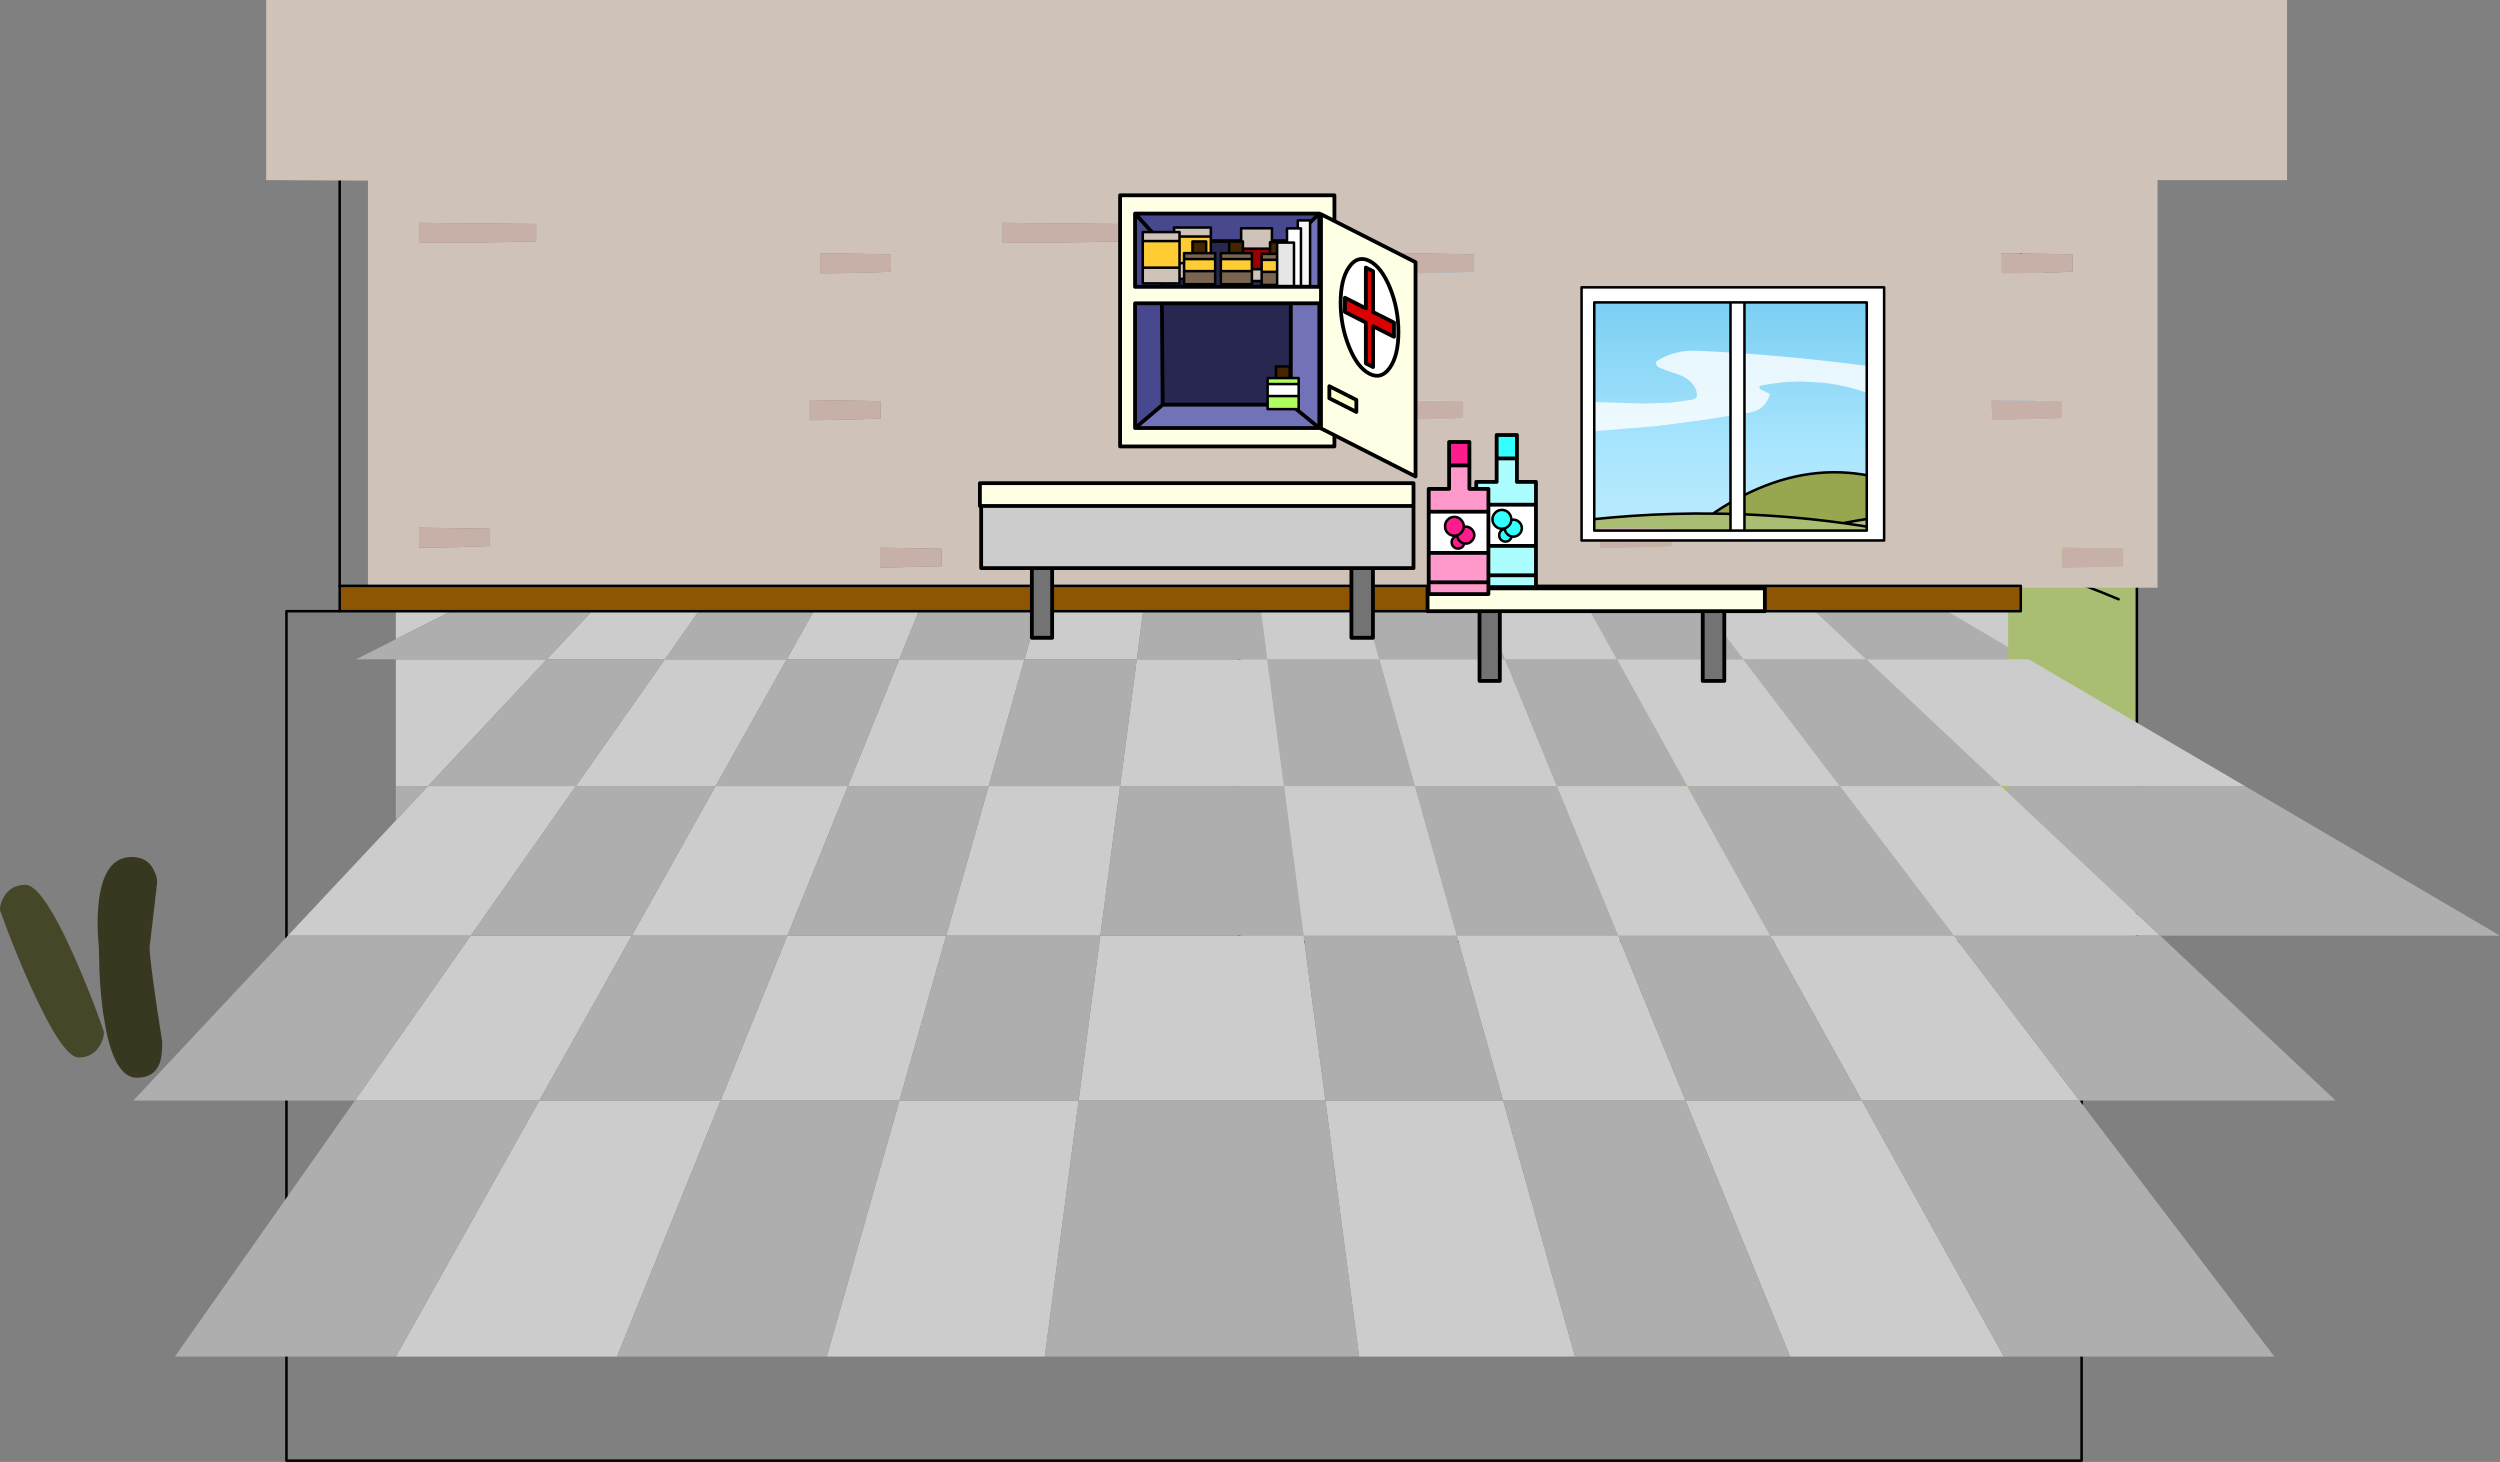
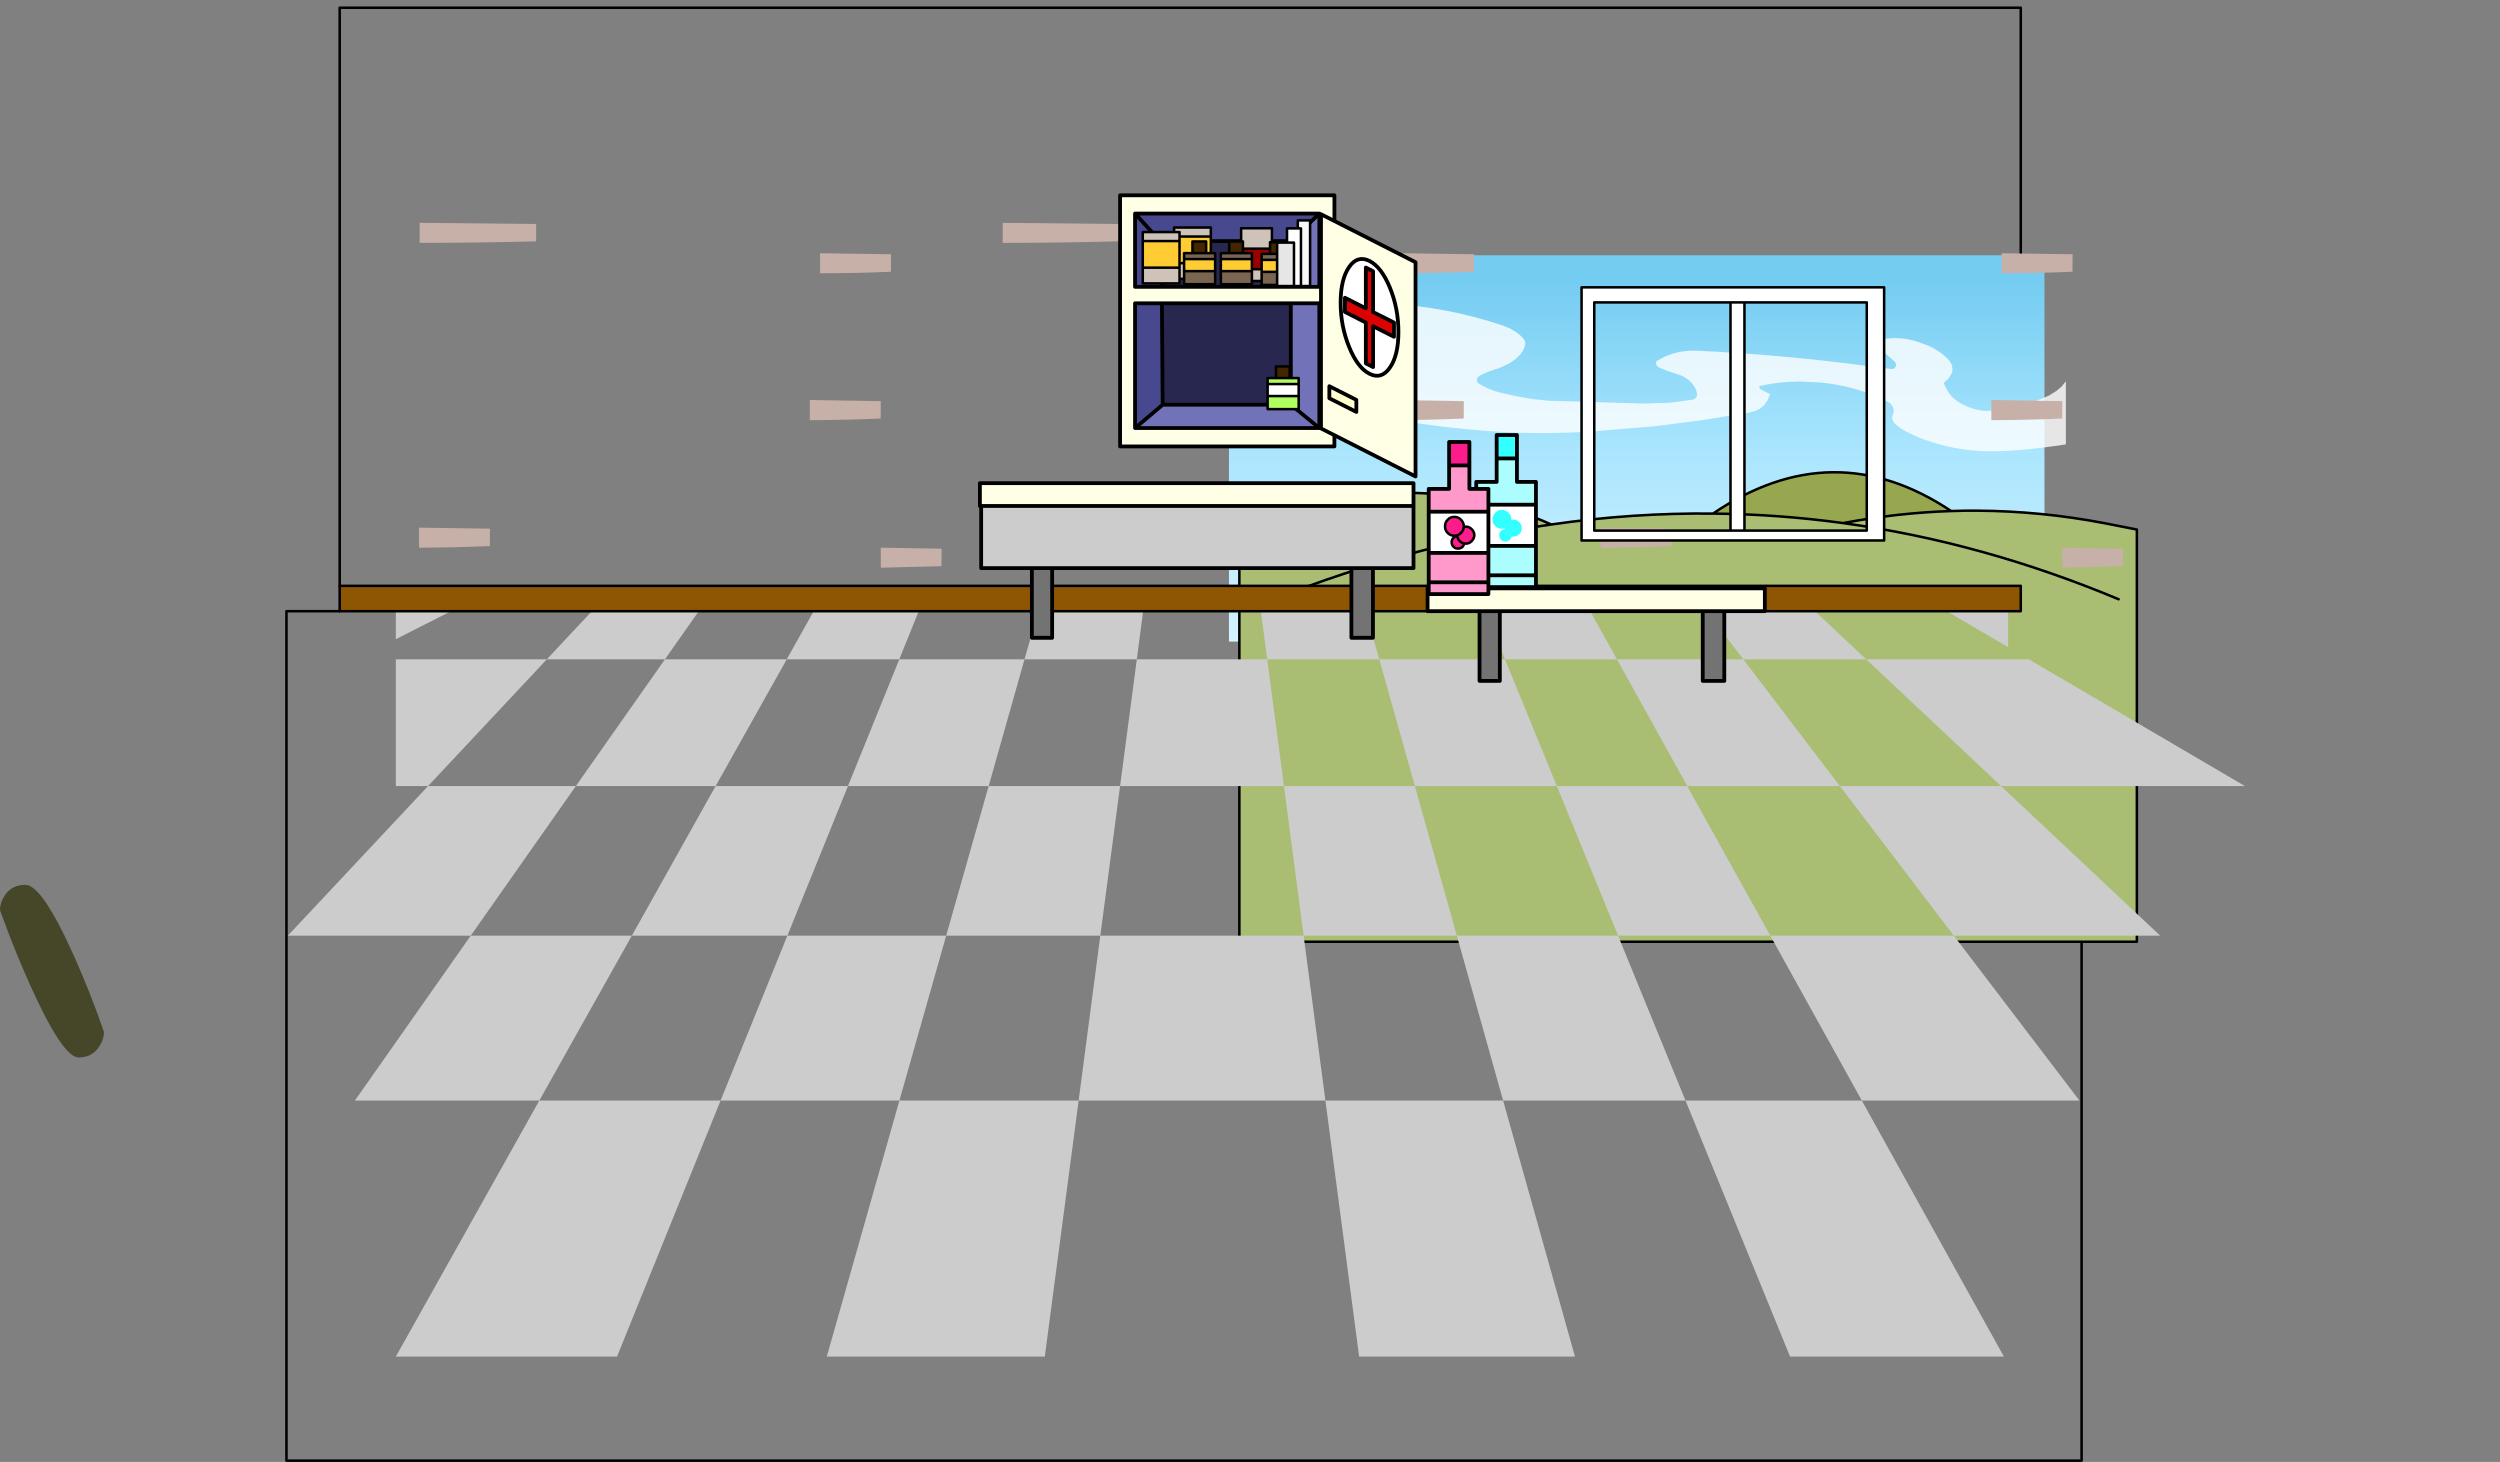
<svg xmlns="http://www.w3.org/2000/svg" height="576.7px" width="986.2px">
  <rect width="100%" height="100%" fill="#808080" stroke="none" />
  <g transform="matrix(1.0, 0.0, 0.0, 1.0, 149.0, 19.05)">
    <path d="M-15.0 212.05 L-15.0 -16.0 648.15 -16.0 648.15 212.05 M648.15 222.05 L672.15 222.05 672.15 557.15 -36.0 557.15 -36.0 222.05 -15.0 222.05" fill="none" stroke="#000000" stroke-linecap="round" stroke-linejoin="round" stroke-width="1.0" />
    <path d="M657.5 234.05 L335.8 234.05 335.8 81.65 657.5 81.65 657.5 234.05" fill="url(#gradient0)" fill-rule="evenodd" stroke="none" />
    <path d="M620.7 182.55 Q625.85 182.35 631.0 182.4 656.0 182.55 681.0 187.3 L693.95 189.85 693.95 352.45 339.9 352.45 339.9 191.5 Q344.15 189.45 348.4 187.7 407.55 163.0 462.95 187.85 495.0 183.2 526.75 183.55 552.55 183.8 578.1 187.3 599.4 183.25 620.7 182.55 M686.75 217.35 Q633.0 194.85 578.1 187.3 633.0 194.85 686.75 217.35 M353.4 217.35 Q408.7 195.6 462.95 187.85 408.7 195.6 353.4 217.35" fill="#a9bd73" fill-rule="evenodd" stroke="none" />
    <path d="M620.7 182.55 Q599.4 183.25 578.1 187.3 552.55 183.8 526.75 183.55 574.1 151.45 620.7 182.55" fill="#96a750" fill-rule="evenodd" stroke="none" />
    <path d="M462.95 187.85 Q407.55 163.0 348.4 187.7 344.15 189.45 339.9 191.5 L339.9 352.45 693.95 352.45 693.95 189.85 681.0 187.3 Q656.0 182.55 631.0 182.4 625.85 182.35 620.7 182.55 599.4 183.25 578.1 187.3 633.0 194.85 686.75 217.35 M578.1 187.3 Q552.55 183.8 526.75 183.55 495.0 183.2 462.95 187.85 408.7 195.6 353.4 217.35 M620.7 182.55 Q574.1 151.45 526.75 183.55 M339.9 191.5 L335.45 193.7" fill="none" stroke="#000000" stroke-linecap="round" stroke-linejoin="round" stroke-width="1.0" />
    <path d="M384.45 100.25 L371.0 100.25 357.6 100.85 353.3 101.3 Q347.15 102.2 341.55 104.5 335.9 106.8 331.4 110.3 L334.6 131.6 338.55 131.05 341.95 130.6 348.55 129.8 361.4 128.45 372.9 127.35 377.1 127.0 379.25 126.8 400.6 125.6 406.55 126.3 Q408.6 126.8 407.95 128.35 L406.95 129.65 Q404.95 131.2 402.55 132.3 L396.05 135.9 Q393.5 137.65 392.65 140.2 392.2 141.65 393.05 142.85 393.6 143.65 394.6 144.05 400.0 146.3 406.15 147.3 427.65 150.7 449.7 151.65 463.4 152.05 477.05 151.3 L503.8 149.1 521.75 146.8 540.7 143.8 543.2 143.15 Q544.35 142.75 545.3 142.15 L546.95 140.75 548.2 139.0 549.0 137.1 549.2 136.4 545.25 134.4 545.0 133.25 Q550.75 131.95 556.75 131.6 L561.15 131.45 569.25 131.85 Q575.75 132.45 581.9 134.15 588.05 135.8 593.6 138.45 L596.2 139.75 596.5 139.95 Q598.75 141.9 597.65 144.5 L597.4 145.7 Q597.5 147.1 598.6 148.2 600.3 149.8 602.65 151.0 606.05 152.85 609.8 154.25 621.75 158.7 634.95 158.95 647.15 159.15 665.95 156.25 L665.95 131.35 664.3 133.4 662.3 135.1 659.35 136.95 Q653.75 139.55 647.45 141.15 641.35 142.65 634.9 143.05 L633.0 142.95 632.05 142.8 Q626.65 141.8 622.65 138.85 620.25 137.0 618.95 134.6 L617.7 132.05 619.7 130.2 620.85 128.35 Q621.35 127.2 621.15 125.95 620.9 124.0 619.25 122.4 616.05 119.25 611.65 117.3 L608.55 116.15 606.9 115.6 Q600.6 113.65 594.2 114.7 L593.3 115.1 Q592.1 116.0 592.65 117.3 593.5 119.45 595.5 121.0 L598.35 123.55 Q599.6 124.95 598.4 126.1 597.95 126.55 597.3 126.55 L588.15 125.4 Q554.55 120.9 520.5 119.3 511.65 118.95 504.85 123.2 504.2 123.6 504.25 124.2 504.3 125.4 505.65 126.0 508.85 127.4 512.2 128.4 516.75 129.7 519.1 133.0 520.3 134.65 520.45 136.6 520.55 137.6 519.6 138.2 L518.8 138.6 510.0 139.8 498.85 140.15 475.55 139.4 461.95 139.05 455.45 138.35 449.15 137.25 443.05 135.9 Q438.15 134.65 434.15 132.15 L433.75 131.65 Q433.15 129.95 435.15 128.95 437.4 127.7 439.95 126.95 442.3 126.25 444.55 125.2 447.9 123.7 450.2 121.35 452.05 119.45 452.6 117.15 453.0 115.65 451.8 114.35 448.8 111.05 443.85 109.4 421.85 101.9 397.85 100.7 L384.45 100.25" fill="#ffffff" fill-opacity="0.8" fill-rule="evenodd" stroke="none" />
    <path d="M-147.0 334.0 Q-144.25 330.0 -139.0 330.0 -133.4 330.0 -123.55 350.05 L-119.5 358.75 Q-113.1 373.2 -108.0 388.0 -108.0 391.05 -110.0 394.0 -112.8 398.1 -118.0 398.1 -124.3 398.1 -137.25 369.25 -141.25 360.35 -145.25 350.05 L-145.55 349.3 -149.0 340.0 Q-149.0 336.9 -147.0 334.0" fill="#464628" fill-rule="evenodd" stroke="none" />
-     <path d="M-88.55 323.75 Q-87.0 326.5 -87.0 329.0 L-89.45 350.05 -90.0 354.5 Q-90.0 360.25 -85.0 392.0 -85.0 397.7 -86.0 400.35 -88.2 406.1 -95.0 406.1 -103.2 406.1 -107.05 387.85 L-108.25 381.0 Q-109.4 373.0 -109.8 363.4 L-110.0 354.75 -110.35 350.05 Q-110.8 342.55 -109.95 336.0 -107.8 319.0 -97.0 319.0 -91.15 319.0 -88.55 323.75" fill="#383820" fill-rule="evenodd" stroke="none" />
    <path d="M473.15 212.8 L488.85 241.05 444.7 241.05 433.15 212.8 473.15 212.8 M387.15 212.8 L395.1 241.05 444.7 241.05 465.15 291.05 516.6 291.05 488.85 241.05 538.7 241.05 517.15 212.8 557.15 212.8 587.2 241.05 538.7 241.05 576.8 291.05 517.15 291.05 516.6 291.05 517.15 292.1 549.35 350.05 489.3 350.05 515.9 415.1 443.95 415.1 425.7 350.05 365.25 350.05 357.5 291.05 292.85 291.05 299.45 241.05 350.9 241.05 347.15 212.8 387.15 212.8 M409.15 291.05 L425.7 350.05 489.3 350.05 465.15 291.05 409.15 291.05 395.1 241.05 350.9 241.05 357.5 291.05 409.15 291.05 M303.15 212.8 L299.45 241.05 255.15 241.05 241.0 291.05 292.85 291.05 285.05 350.05 365.25 350.05 373.85 415.1 443.95 415.1 472.3 516.1 387.15 516.1 373.85 415.1 276.5 415.1 285.05 350.05 224.25 350.05 241.0 291.05 185.5 291.05 161.6 350.05 100.25 350.05 63.75 415.1 -9.0 415.1 36.7 350.05 -35.45 350.05 7.15 304.6 19.85 291.05 7.15 291.05 7.15 241.05 66.7 241.05 19.85 291.05 78.15 291.05 113.3 241.05 66.7 241.05 93.15 212.8 133.15 212.8 113.3 241.05 161.35 241.05 177.15 212.8 217.15 212.8 205.75 241.05 255.15 241.05 263.15 212.8 303.15 212.8 M557.15 516.1 L515.9 415.1 585.45 415.1 549.35 350.05 621.75 350.05 576.8 291.05 640.4 291.05 587.2 241.05 643.15 241.05 651.35 241.05 736.6 291.05 643.15 291.05 640.4 291.05 643.15 293.65 703.15 350.05 621.75 350.05 671.3 415.1 585.45 415.1 641.5 516.1 557.15 516.1 M643.15 236.25 L603.15 212.8 643.15 212.8 643.15 236.25 M133.15 291.3 L133.3 291.05 133.15 291.05 78.15 291.05 36.7 350.05 100.25 350.05 133.15 291.3 M133.3 291.05 L185.5 291.05 205.75 241.05 161.35 241.05 133.3 291.05 M7.15 233.1 L7.15 212.8 47.15 212.8 7.15 233.1 M161.6 350.05 L224.25 350.05 205.8 415.1 276.5 415.1 263.15 516.1 177.15 516.1 205.8 415.1 135.25 415.1 161.6 350.05 M7.15 516.1 L63.75 415.1 135.25 415.1 94.4 516.1 7.15 516.1" fill="#cccccc" fill-rule="evenodd" stroke="none" />
-     <path d="M433.15 212.8 L444.7 241.05 488.85 241.05 473.15 212.8 517.15 212.8 538.7 241.05 488.85 241.05 516.6 291.05 465.15 291.05 444.7 241.05 395.1 241.05 387.15 212.8 433.15 212.8 M409.15 291.05 L357.5 291.05 350.9 241.05 395.1 241.05 409.15 291.05 465.15 291.05 489.3 350.05 425.7 350.05 409.15 291.05 M347.15 212.8 L350.9 241.05 299.45 241.05 292.85 291.05 357.5 291.05 365.25 350.05 425.7 350.05 443.95 415.1 515.9 415.1 489.3 350.05 549.35 350.05 517.15 292.1 517.15 291.05 576.8 291.05 538.7 241.05 587.2 241.05 557.15 212.8 603.15 212.8 643.15 236.25 643.15 241.05 587.2 241.05 640.4 291.05 576.8 291.05 621.75 350.05 549.35 350.05 585.45 415.1 515.9 415.1 557.15 516.1 472.3 516.1 443.95 415.1 373.85 415.1 365.25 350.05 285.05 350.05 292.85 291.05 241.0 291.05 255.15 241.05 299.45 241.05 303.15 212.8 347.15 212.8 M643.15 293.65 L643.15 291.05 736.6 291.05 837.2 350.05 703.15 350.05 772.35 415.1 671.3 415.1 748.2 516.1 641.5 516.1 585.45 415.1 671.3 415.1 621.75 350.05 703.15 350.05 643.15 293.65 M133.15 291.05 L133.15 291.3 100.25 350.05 36.7 350.05 78.15 291.05 133.15 291.05 M93.15 212.8 L66.7 241.05 113.3 241.05 133.15 212.8 177.15 212.8 161.35 241.05 113.3 241.05 78.15 291.05 19.85 291.05 66.7 241.05 7.15 241.05 -8.55 241.05 7.15 233.1 47.15 212.8 93.15 212.8 M217.15 212.8 L263.15 212.8 255.15 241.05 205.75 241.05 217.15 212.8 M133.3 291.05 L161.35 241.05 205.75 241.05 185.5 291.05 133.3 291.05 M7.15 291.05 L19.85 291.05 7.15 304.6 7.15 291.05 M-35.45 350.05 L36.7 350.05 -9.0 415.1 63.75 415.1 100.25 350.05 161.6 350.05 185.5 291.05 241.0 291.05 224.25 350.05 285.05 350.05 276.5 415.1 373.85 415.1 387.15 516.1 263.15 516.1 276.5 415.1 205.8 415.1 224.25 350.05 161.6 350.05 135.25 415.1 205.8 415.1 177.15 516.1 94.4 516.1 135.25 415.1 63.75 415.1 7.15 516.1 -80.0 516.1 -9.0 415.1 -96.4 415.1 -35.45 350.05" fill="#aeaeae" fill-rule="evenodd" stroke="none" />
-     <path d="M640.6 80.85 L640.6 88.75 Q654.6 88.75 668.55 88.15 L668.6 81.25 640.6 80.85 M482.4 194.15 L482.4 197.0 Q496.4 196.95 510.35 196.35 L510.4 194.15 594.25 194.15 594.25 94.3 474.9 94.3 474.9 194.15 482.4 194.15 M452.45 197.4 L428.45 197.0 428.45 204.9 452.4 204.3 452.45 197.4 M334.6 197.0 L347.15 196.95 380.55 196.4 380.55 189.55 334.6 189.1 334.6 197.0 M391.35 146.05 L391.4 139.2 363.4 138.75 363.4 146.7 Q377.4 146.65 391.35 146.05 M380.55 119.85 L380.55 127.75 Q394.55 127.75 408.5 127.15 L408.55 120.25 380.55 119.85 M400.45 138.75 L400.45 146.7 Q414.45 146.65 428.4 146.05 L428.45 139.2 400.45 138.75 M432.45 88.15 L432.5 81.25 404.5 80.85 404.5 88.75 Q418.5 88.75 432.45 88.15 M636.55 138.75 L636.55 146.7 Q650.55 146.65 664.5 146.05 L664.55 139.2 636.55 138.75 M473.15 212.8 L433.15 212.8 387.15 212.8 347.15 212.8 303.15 212.8 263.15 212.8 217.15 212.8 177.15 212.8 133.15 212.8 93.15 212.8 47.15 212.8 7.15 212.8 -3.85 212.8 -3.85 52.2 -44.0 52.0 -44.0 -19.05 753.2 -19.05 753.2 52.0 702.1 52.0 702.1 212.8 643.15 212.8 603.15 212.8 557.15 212.8 517.15 212.8 473.15 212.8 M16.3 189.1 L16.3 197.0 Q30.3 196.95 44.25 196.35 L44.3 189.5 16.3 189.1 M16.55 68.85 L16.55 76.75 Q39.5 76.75 62.5 76.15 L62.5 69.3 16.55 68.85 M246.3 197.0 L263.15 196.75 274.25 196.35 274.3 189.5 246.3 189.1 246.3 197.0 M222.45 197.4 L198.45 197.0 198.45 204.9 222.4 204.3 222.45 197.4 M198.4 146.05 L198.45 139.2 170.45 138.75 170.45 146.7 Q184.45 146.65 198.4 146.05 M174.5 88.75 Q188.5 88.75 202.45 88.15 L202.5 81.25 174.5 80.85 174.5 88.75 M246.55 68.85 L246.55 76.75 Q269.5 76.75 292.5 76.15 L292.5 69.3 246.55 68.85 M688.55 197.4 L664.55 197.0 664.55 204.9 688.5 204.3 688.55 197.4" fill="#cfc2b8" fill-rule="evenodd" stroke="none" />
    <path d="M640.6 80.85 L668.6 81.25 668.55 88.15 Q654.6 88.75 640.6 88.75 L640.6 80.85 M510.4 190.25 L482.4 190.25 482.4 189.1 510.4 189.5 510.4 190.25 M510.4 194.15 L510.35 196.35 Q496.4 196.95 482.4 197.0 L482.4 194.15 510.4 194.15 M636.55 138.75 L664.55 139.2 664.5 146.05 Q650.55 146.65 636.55 146.7 L636.55 138.75 M432.45 88.15 Q418.5 88.75 404.5 88.75 L404.5 80.85 432.5 81.25 432.45 88.15 M400.45 138.75 L428.45 139.2 428.4 146.05 Q414.45 146.65 400.45 146.7 L400.45 138.75 M380.55 119.85 L408.55 120.25 408.5 127.15 Q394.55 127.75 380.55 127.75 L380.55 119.85 M391.35 146.05 Q377.4 146.65 363.4 146.7 L363.4 138.75 391.4 139.2 391.35 146.05 M334.6 197.0 L334.6 189.1 380.55 189.55 380.55 196.4 347.15 196.95 334.6 197.0 M452.45 197.4 L452.4 204.3 428.45 204.9 428.45 197.0 452.45 197.4 M246.55 68.85 L292.5 69.3 292.5 76.15 Q269.5 76.75 246.55 76.75 L246.55 68.85 M174.5 88.75 L174.5 80.85 202.5 81.25 202.45 88.15 Q188.5 88.75 174.5 88.75 M198.4 146.05 Q184.45 146.65 170.45 146.7 L170.45 138.75 198.45 139.2 198.4 146.05 M222.45 197.4 L222.4 204.3 198.45 204.9 198.45 197.0 222.45 197.4 M246.3 197.0 L246.3 189.1 274.3 189.5 274.25 196.35 263.15 196.75 246.3 197.0 M16.55 68.85 L62.5 69.3 62.5 76.15 Q39.5 76.75 16.55 76.75 L16.55 68.85 M16.3 189.1 L44.3 189.5 44.25 196.35 Q30.3 196.95 16.3 197.0 L16.3 189.1 M688.55 197.4 L688.5 204.3 664.55 204.9 664.55 197.0 688.55 197.4" fill="#c6b0a8" fill-rule="evenodd" stroke="none" />
    <path d="M539.15 100.25 L533.65 100.25 539.15 100.25 539.15 190.25 587.4 190.25 587.4 100.25 539.15 100.25 M533.65 190.25 L539.15 190.25 533.65 190.25 533.65 100.25 479.9 100.25 479.9 190.25 482.4 190.25 510.4 190.25 533.65 190.25 M482.4 194.15 L474.9 194.15 474.9 94.3 594.25 94.3 594.25 194.15 510.4 194.15 482.4 194.15" fill="#ffffff" fill-rule="evenodd" stroke="none" />
    <path d="M533.65 100.25 L539.15 100.25 587.4 100.25 587.4 190.25 539.15 190.25 533.65 190.25 510.4 190.25 482.4 190.25 479.9 190.25 479.9 100.25 533.65 100.25 533.65 190.25 M482.4 194.15 L474.9 194.15 474.9 94.3 594.25 94.3 594.25 194.15 510.4 194.15 482.4 194.15 M539.15 100.25 L539.15 190.25" fill="none" stroke="#000000" stroke-linecap="round" stroke-linejoin="round" stroke-width="1.0" />
    <path d="M648.15 222.05 L-15.0 222.05 -15.0 212.05 648.15 212.05 648.15 222.05" fill="#8e5602" fill-rule="evenodd" stroke="none" />
    <path d="M648.15 222.05 L-15.0 222.05 -15.0 212.05 648.15 212.05 648.15 222.05 Z" fill="none" stroke="#000000" stroke-linecap="round" stroke-linejoin="round" stroke-width="1.0" />
    <path d="M238.05 180.55 L237.55 180.55 237.55 171.55 408.6 171.55 408.6 180.55 238.05 180.55" fill="#ffffe6" fill-rule="evenodd" stroke="none" />
    <path d="M408.6 180.55 L408.6 205.05 392.6 205.05 384.1 205.05 266.05 205.05 258.05 205.05 238.05 205.05 238.05 180.55 408.6 180.55" fill="#cccccc" fill-rule="evenodd" stroke="none" />
    <path d="M392.6 205.05 L392.6 232.55 384.1 232.55 384.1 205.05 392.6 205.05 M266.05 205.05 L266.05 232.55 258.05 232.55 258.05 205.05 266.05 205.05" fill="#737373" fill-rule="evenodd" stroke="none" />
    <path d="M238.05 180.55 L237.55 180.55 237.55 171.55 408.6 171.55 408.6 180.55 408.6 205.05 392.6 205.05 392.6 232.55 384.1 232.55 384.1 205.05 266.05 205.05 266.05 232.55 258.05 232.55 258.05 205.05 238.05 205.05 238.05 180.55 408.6 180.55 M392.6 205.05 L384.1 205.05 M266.05 205.05 L258.05 205.05" fill="none" stroke="#000000" stroke-linecap="round" stroke-linejoin="round" stroke-width="1.5" />
    <path d="M360.2 94.1 L371.45 94.1 371.45 65.2 298.75 65.2 298.75 94.1 309.3 94.1 360.2 94.1 M371.45 149.8 L371.45 100.6 360.2 100.6 309.35 100.6 298.75 100.6 298.75 149.8 298.8 149.8 371.45 149.8 M377.4 157.05 L292.85 157.05 292.85 58.0 377.4 58.0 377.4 157.05" fill="#ffffe6" fill-rule="evenodd" stroke="none" />
    <path d="M360.2 94.1 L360.2 76.05 371.45 65.2 371.45 94.1 360.2 94.1 M360.2 140.6 L360.2 100.6 371.45 100.6 371.45 149.8 360.2 140.6 371.45 149.8 298.8 149.8 309.65 140.6 360.2 140.6" fill="#7272b8" fill-rule="evenodd" stroke="none" />
    <path d="M371.45 65.2 L360.2 76.05 308.65 76.05 308.75 87.5 309.25 87.5 309.3 94.1 298.75 94.1 298.75 65.2 308.65 76.05 298.75 65.2 371.45 65.2 M309.35 100.6 L309.65 140.6 298.8 149.8 298.75 149.8 298.75 100.6 309.35 100.6" fill="#47488d" fill-rule="evenodd" stroke="none" />
    <path d="M360.2 76.05 L360.2 94.1 309.3 94.1 309.25 87.5 308.75 87.5 308.65 76.05 360.2 76.05 M360.2 100.6 L360.2 140.6 309.65 140.6 309.35 100.6 360.2 100.6" fill="#272750" fill-rule="evenodd" stroke="none" />
    <path d="M360.2 76.05 L360.2 94.1 371.45 94.1 371.45 65.2 360.2 76.05 308.65 76.05 308.75 87.5 309.25 87.5 309.3 94.1 360.2 94.1 M360.2 100.6 L360.2 140.6 371.45 149.8 371.45 100.6 360.2 100.6 309.35 100.6 309.65 140.6 360.2 140.6 M377.4 157.05 L292.85 157.05 292.85 58.0 377.4 58.0 377.4 157.05 M298.75 65.2 L298.75 94.1 309.3 94.1 M308.65 76.05 L298.75 65.2 371.45 65.2 M309.35 100.6 L298.75 100.6 298.75 149.8 298.8 149.8 309.65 140.6 M371.45 149.8 L298.8 149.8" fill="none" stroke="#000000" stroke-linecap="round" stroke-linejoin="round" stroke-width="1.5" />
    <path d="M409.4 168.9 L372.1 149.95 372.1 65.45 409.4 84.4 409.4 168.9" fill="#ffffe6" fill-rule="evenodd" stroke="none" />
    <path d="M409.4 168.9 L372.1 149.95 372.1 65.45 409.4 84.4 409.4 168.9 Z" fill="none" stroke="#000000" stroke-linecap="round" stroke-linejoin="round" stroke-width="1.5" />
    <path d="M386.05 138.7 L386.05 143.45 375.4 138.05 375.4 133.3 386.05 138.7" fill="#ffffcc" fill-rule="evenodd" stroke="none" />
    <path d="M386.05 138.7 L386.05 143.45 375.4 138.05 375.4 133.3 386.05 138.7 Z" fill="none" stroke="#000000" stroke-linecap="round" stroke-linejoin="round" stroke-width="1.5" />
    <path d="M402.65 111.9 Q402.65 121.15 399.3 125.95 395.95 130.8 391.25 128.4 386.5 126.0 383.2 117.8 379.85 109.6 379.85 100.35 379.85 91.1 383.2 86.3 386.5 81.5 391.25 83.9 395.95 86.3 399.3 94.45 402.65 102.65 402.65 111.9" fill="#ffffff" fill-rule="evenodd" stroke="none" />
    <path d="M402.65 111.9 Q402.65 121.15 399.3 125.95 395.95 130.8 391.25 128.4 386.5 126.0 383.2 117.8 379.85 109.6 379.85 100.35 379.85 91.1 383.2 86.3 386.5 81.5 391.25 83.9 395.95 86.3 399.3 94.45 402.65 102.65 402.65 111.9 Z" fill="none" stroke="#000000" stroke-linecap="round" stroke-linejoin="round" stroke-width="1.5" />
    <path d="M400.9 113.8 L392.65 109.65 392.65 125.75 389.8 124.3 389.8 108.2 381.55 104.0 381.55 98.4 389.8 102.6 389.8 86.5 392.65 87.95 392.65 104.05 400.9 108.2 400.9 113.8" fill="#db0202" fill-rule="evenodd" stroke="none" />
    <path d="M400.9 113.8 L392.65 109.65 392.65 125.75 389.8 124.3 389.8 108.2 381.55 104.0 381.55 98.4 389.8 102.6 389.8 86.5 392.65 87.95 392.65 104.05 400.9 108.2 400.9 113.8 Z" fill="none" stroke="#000000" stroke-linecap="round" stroke-linejoin="round" stroke-width="1.5" />
    <path d="M354.35 130.1 L354.35 125.5 359.75 125.5 359.75 130.1 354.35 130.1" fill="#442500" fill-rule="evenodd" stroke="none" />
    <path d="M363.3 137.2 L363.3 142.35 351.05 142.35 351.05 137.2 363.3 137.2 M351.05 132.45 L351.05 130.1 354.35 130.1 359.75 130.1 363.3 130.1 363.3 132.45 351.05 132.45" fill="#aefe5f" fill-rule="evenodd" stroke="none" />
    <path d="M351.05 137.2 L351.05 132.45 363.3 132.45 363.3 137.2 351.05 137.2" fill="#ffffff" fill-rule="evenodd" stroke="none" />
    <path d="M363.3 137.2 L363.3 142.35 351.05 142.35 351.05 137.2 351.05 132.45 351.05 130.1 354.35 130.1 354.35 125.5 359.75 125.5 359.75 130.1 363.3 130.1 363.3 132.45 363.3 137.2 351.05 137.2 M359.75 130.1 L354.35 130.1 M351.05 132.45 L363.3 132.45" fill="none" stroke="#000000" stroke-linecap="round" stroke-linejoin="round" stroke-width="1.0" />
    <path d="M314.15 84.75 L314.15 74.25 328.65 74.25 328.65 84.75 314.15 84.75" fill="#ffcc33" fill-rule="evenodd" stroke="none" />
    <path d="M314.15 74.25 L314.15 70.7 328.65 70.7 328.65 74.25 314.15 74.25 M328.65 84.75 L328.65 90.95 314.15 90.95 314.15 84.75 328.65 84.75" fill="#cfc2b8" fill-rule="evenodd" stroke="none" />
    <path d="M314.15 84.75 L314.15 74.25 314.15 70.7 328.65 70.7 328.65 74.25 328.65 84.75 328.65 90.95 314.15 90.95 314.15 84.75 328.65 84.75 M314.15 74.25 L328.65 74.25" fill="none" stroke="#000000" stroke-linecap="round" stroke-linejoin="round" stroke-width="1.0" />
    <path d="M352.75 79.05 L340.6 79.05 340.6 71.0 352.75 71.0 352.75 79.05 M340.6 87.15 L352.75 87.15 352.75 91.8 340.6 91.8 340.6 87.15" fill="#cfc2b8" fill-rule="evenodd" stroke="none" />
    <path d="M340.6 79.05 L352.75 79.05 352.75 87.15 340.6 87.15 340.6 79.05" fill="#990000" fill-rule="evenodd" stroke="none" />
    <path d="M340.6 79.05 L352.75 79.05 352.75 71.0 340.6 71.0 340.6 79.05 340.6 87.15 352.75 87.15 352.75 79.05 M352.75 87.15 L352.75 91.8 340.6 91.8 340.6 87.15" fill="none" stroke="#000000" stroke-linecap="round" stroke-linejoin="round" stroke-width="1.0" />
    <path d="M326.8 80.8 L330.35 80.8 330.35 83.15 318.1 83.15 318.1 80.8 321.4 80.8 326.8 80.8 M330.35 87.9 L330.35 93.05 318.1 93.05 318.1 87.9 330.35 87.9" fill="#7a6650" fill-rule="evenodd" stroke="none" />
    <path d="M321.4 80.8 L321.4 76.2 326.8 76.2 326.8 80.8 321.4 80.8" fill="#442500" fill-rule="evenodd" stroke="none" />
    <path d="M330.35 83.15 L330.35 87.9 318.1 87.9 318.1 83.15 330.35 83.15" fill="#ffcc33" fill-rule="evenodd" stroke="none" />
    <path d="M326.8 80.8 L330.35 80.8 330.35 83.15 330.35 87.9 330.35 93.05 318.1 93.05 318.1 87.9 318.1 83.15 318.1 80.8 321.4 80.8 321.4 76.2 326.8 76.2 326.8 80.8 321.4 80.8 M318.1 83.15 L330.35 83.15 M330.35 87.9 L318.1 87.9" fill="none" stroke="#000000" stroke-linecap="round" stroke-linejoin="round" stroke-width="1.0" />
    <path d="M301.8 86.55 L301.8 76.05 316.3 76.05 316.3 86.55 301.8 86.55" fill="#ffcc33" fill-rule="evenodd" stroke="none" />
    <path d="M301.8 76.05 L301.8 72.5 316.3 72.5 316.3 76.05 301.8 76.05 M316.3 86.55 L316.3 92.75 301.8 92.75 301.8 86.55 316.3 86.55" fill="#cfc2b8" fill-rule="evenodd" stroke="none" />
    <path d="M301.8 86.55 L301.8 76.05 301.8 72.5 316.3 72.5 316.3 76.05 316.3 86.55 316.3 92.75 301.8 92.75 301.8 86.55 316.3 86.55 M301.8 76.05 L316.3 76.05" fill="none" stroke="#000000" stroke-linecap="round" stroke-linejoin="round" stroke-width="1.0" />
    <path d="M357.4 81.1 L360.95 81.1 360.95 83.45 348.7 83.45 348.7 81.1 352.0 81.1 357.4 81.1 M360.95 88.2 L360.95 93.35 348.7 93.35 348.7 88.2 360.95 88.2" fill="#7a6650" fill-rule="evenodd" stroke="none" />
    <path d="M352.0 81.1 L352.0 76.5 357.4 76.5 357.4 81.1 352.0 81.1" fill="#442500" fill-rule="evenodd" stroke="none" />
    <path d="M360.95 83.45 L360.95 88.2 348.7 88.2 348.7 83.45 360.95 83.45" fill="#ffcc33" fill-rule="evenodd" stroke="none" />
    <path d="M352.0 81.1 L352.0 76.5 357.4 76.5 357.4 81.1 360.95 81.1 360.95 83.45 360.95 88.2 360.95 93.35 348.7 93.35 348.7 88.2 348.7 83.45 348.7 81.1 352.0 81.1 357.4 81.1 M360.95 88.2 L348.7 88.2 M348.7 83.45 L360.95 83.45" fill="none" stroke="#000000" stroke-linecap="round" stroke-linejoin="round" stroke-width="1.0" />
    <path d="M358.7 76.65 L358.7 71.05 362.95 71.05 364.2 71.05 364.2 93.8 361.45 93.8 361.45 76.65 358.7 76.65" fill="#ffffff" fill-rule="evenodd" stroke="none" />
    <path d="M362.95 71.05 L362.95 67.9 367.8 67.9 367.8 93.8 364.2 93.8 364.2 71.05 362.95 71.05" fill="#f7f7f7" fill-rule="evenodd" stroke="none" />
    <path d="M361.45 93.8 L354.8 93.8 354.8 76.65 358.7 76.65 361.45 76.65 361.45 93.8" fill="#e6e6e6" fill-rule="evenodd" stroke="none" />
    <path d="M358.7 76.65 L358.7 71.05 362.95 71.05 362.95 67.9 367.8 67.9 367.8 93.8 364.2 93.8 361.45 93.8 354.8 93.8 354.8 76.65 358.7 76.65 361.45 76.65 361.45 93.8 M362.95 71.05 L364.2 71.05 364.2 93.8" fill="none" stroke="#000000" stroke-linecap="round" stroke-linejoin="round" stroke-width="1.0" />
    <path d="M341.3 80.8 L344.85 80.8 344.85 83.15 332.6 83.15 332.6 80.8 335.9 80.8 341.3 80.8 M344.85 87.9 L344.85 93.05 332.6 93.05 332.6 87.9 344.85 87.9" fill="#7a6650" fill-rule="evenodd" stroke="none" />
    <path d="M335.9 80.8 L335.9 76.2 341.3 76.2 341.3 80.8 335.9 80.8" fill="#442500" fill-rule="evenodd" stroke="none" />
    <path d="M344.85 83.15 L344.85 87.9 332.6 87.9 332.6 83.15 344.85 83.15" fill="#ffcc33" fill-rule="evenodd" stroke="none" />
    <path d="M335.9 80.8 L335.9 76.2 341.3 76.2 341.3 80.8 344.85 80.8 344.85 83.15 344.85 87.9 344.85 93.05 332.6 93.05 332.6 87.9 332.6 83.15 332.6 80.8 335.9 80.8 341.3 80.8 M344.85 87.9 L332.6 87.9 M332.6 83.15 L344.85 83.15" fill="none" stroke="#000000" stroke-linecap="round" stroke-linejoin="round" stroke-width="1.0" />
    <path d="M442.65 222.05 L434.65 222.05 414.15 222.05 414.15 213.05 547.2 213.05 547.2 222.05 531.2 222.05 522.7 222.05 442.65 222.05" fill="#ffffe6" fill-rule="evenodd" stroke="none" />
    <path d="M434.65 222.05 L442.65 222.05 442.65 249.55 434.65 249.55 434.65 222.05 M522.7 222.05 L531.2 222.05 531.2 249.55 522.7 249.55 522.7 222.05" fill="#737373" fill-rule="evenodd" stroke="none" />
    <path d="M442.65 222.05 L434.65 222.05 434.65 249.55 442.65 249.55 442.65 222.05 522.7 222.05 531.2 222.05 547.2 222.05 547.2 213.05 414.15 213.05 414.15 222.05 434.65 222.05 M531.2 222.05 L531.2 249.55 522.7 249.55 522.7 222.05" fill="none" stroke="#000000" stroke-linecap="round" stroke-linejoin="round" stroke-width="1.5" />
    <path d="M456.9 180.05 L456.9 196.3 433.35 196.3 433.35 180.05 456.9 180.05" fill="#ffffff" fill-rule="evenodd" stroke="none" />
    <path d="M441.4 161.8 L441.4 152.55 449.4 152.55 449.4 161.8 441.4 161.8" fill="#33ffff" fill-rule="evenodd" stroke="none" />
    <path d="M449.4 161.8 L449.4 171.05 456.9 171.05 456.9 180.05 433.35 180.05 433.35 171.05 441.4 171.05 441.4 161.8 449.4 161.8 M456.9 196.3 L456.9 207.9 456.9 212.55 433.35 212.55 433.35 207.9 433.35 196.3 456.9 196.3 M433.35 207.9 L456.9 207.9 433.35 207.9" fill="#abfefd" fill-rule="evenodd" stroke="none" />
    <path d="M441.4 161.8 L441.4 152.55 449.4 152.55 449.4 161.8 449.4 171.05 456.9 171.05 456.9 180.05 456.9 196.3 456.9 207.9 456.9 212.55 433.35 212.55 433.35 207.9 433.35 196.3 433.35 180.05 433.35 171.05 441.4 171.05 441.4 161.8 449.4 161.8 M433.35 180.05 L456.9 180.05 M456.9 196.3 L433.35 196.3 M456.9 207.9 L433.35 207.9" fill="none" stroke="#000000" stroke-linecap="round" stroke-linejoin="round" stroke-width="1.5" />
    <path d="M440.85 183.2 Q441.9 182.1 443.45 182.1 445.0 182.1 446.1 183.2 447.15 184.3 447.2 185.85 L447.2 186.05 447.95 185.95 Q449.35 185.95 450.35 186.95 451.3 187.9 451.35 189.3 451.3 190.7 450.35 191.65 449.35 192.65 447.95 192.65 L447.35 192.6 Q447.2 193.3 446.65 193.85 445.9 194.6 444.9 194.6 443.85 194.6 443.1 193.85 442.4 193.15 442.4 192.1 442.4 191.05 443.1 190.35 443.75 189.7 444.65 189.65 L444.65 189.35 443.45 189.55 Q441.9 189.5 440.85 188.45 439.75 187.35 439.75 185.85 439.75 184.3 440.85 183.2 M444.65 189.65 Q444.7 190.8 445.6 191.65 446.35 192.4 447.35 192.6 446.35 192.4 445.6 191.65 444.7 190.8 444.65 189.65 M444.65 189.35 Q445.45 189.1 446.1 188.45 447.1 187.45 447.2 186.05 447.1 187.45 446.1 188.45 445.45 189.1 444.65 189.35" fill="#33ffff" fill-rule="evenodd" stroke="none" />
-     <path d="M440.85 183.2 Q441.9 182.1 443.45 182.1 445.0 182.1 446.1 183.2 447.15 184.3 447.2 185.85 L447.2 186.05 447.95 185.95 Q449.35 185.95 450.35 186.95 451.3 187.9 451.35 189.3 451.3 190.7 450.35 191.65 449.35 192.65 447.95 192.65 L447.35 192.6 Q447.2 193.3 446.65 193.85 445.9 194.6 444.9 194.6 443.85 194.6 443.1 193.85 442.4 193.15 442.4 192.1 442.4 191.05 443.1 190.35 443.75 189.7 444.65 189.65 L444.65 189.35 443.45 189.55 Q441.9 189.5 440.85 188.45 439.75 187.35 439.75 185.85 439.75 184.3 440.85 183.2 M447.2 186.05 Q447.1 187.45 446.1 188.45 445.45 189.1 444.65 189.35 M447.35 192.6 Q446.35 192.4 445.6 191.65 444.7 190.8 444.65 189.65" fill="none" stroke="#000000" stroke-linecap="round" stroke-linejoin="round" stroke-width="1.0" />
    <path d="M430.65 164.55 L422.65 164.55 422.65 155.3 430.65 155.3 430.65 164.55" fill="#fd1c8c" fill-rule="evenodd" stroke="none" />
    <path d="M422.65 164.55 L430.65 164.55 430.65 173.8 438.15 173.8 438.15 182.8 414.6 182.8 414.6 173.8 422.65 173.8 422.65 164.55 M438.15 199.05 L438.15 210.65 438.15 215.3 414.6 215.3 414.6 210.65 414.6 199.05 438.15 199.05 M414.6 210.65 L438.15 210.65 414.6 210.65" fill="#ff99cc" fill-rule="evenodd" stroke="none" />
    <path d="M414.6 182.8 L438.15 182.8 438.15 199.05 414.6 199.05 414.6 182.8" fill="#ffffff" fill-rule="evenodd" stroke="none" />
    <path d="M430.65 164.55 L422.65 164.55 422.65 173.8 414.6 173.8 414.6 182.8 438.15 182.8 438.15 173.8 430.65 173.8 430.65 164.55 430.65 155.3 422.65 155.3 422.65 164.55 M438.15 199.05 L438.15 210.65 438.15 215.3 414.6 215.3 414.6 210.65 414.6 199.05 414.6 182.8 M438.15 210.65 L414.6 210.65 M438.15 199.05 L414.6 199.05 M438.15 182.8 L438.15 199.05" fill="none" stroke="#000000" stroke-linecap="round" stroke-linejoin="round" stroke-width="1.5" />
    <path d="M431.55 189.7 Q432.55 190.65 432.6 192.05 432.55 193.4 431.55 194.4 430.6 195.4 429.25 195.4 L428.6 195.35 Q428.45 196.1 427.95 196.65 427.2 197.35 426.15 197.35 425.1 197.35 424.4 196.65 423.65 195.9 423.65 194.85 423.65 193.8 424.4 193.1 425.0 192.45 425.9 192.4 L425.9 192.1 424.7 192.3 Q423.15 192.25 422.1 191.2 421.0 190.1 421.05 188.55 421.0 187.05 422.1 185.95 423.15 184.85 424.7 184.85 426.25 184.85 427.3 185.95 428.4 187.05 428.45 188.55 L428.45 188.8 429.25 188.7 Q430.6 188.7 431.55 189.7 M425.9 192.1 Q426.65 191.85 427.3 191.2 428.35 190.2 428.45 188.8 428.35 190.2 427.3 191.2 426.65 191.85 425.9 192.1 M425.9 192.4 Q425.95 193.55 426.85 194.4 427.6 195.15 428.6 195.35 427.6 195.15 426.85 194.4 425.95 193.55 425.9 192.4" fill="#fd1c8c" fill-rule="evenodd" stroke="none" />
    <path d="M431.55 189.7 Q432.55 190.65 432.6 192.05 432.55 193.4 431.55 194.4 430.6 195.4 429.25 195.4 L428.6 195.35 Q428.45 196.1 427.95 196.65 427.2 197.35 426.15 197.35 425.1 197.35 424.4 196.65 423.65 195.9 423.65 194.85 423.65 193.8 424.4 193.1 425.0 192.45 425.9 192.4 L425.9 192.1 424.7 192.3 Q423.15 192.25 422.1 191.2 421.0 190.1 421.05 188.55 421.0 187.05 422.1 185.95 423.15 184.85 424.7 184.85 426.25 184.85 427.3 185.95 428.4 187.05 428.45 188.55 L428.45 188.8 429.25 188.7 Q430.6 188.7 431.55 189.7 M428.6 195.35 Q427.6 195.15 426.85 194.4 425.95 193.55 425.9 192.4 M428.45 188.8 Q428.35 190.2 427.3 191.2 426.65 191.85 425.9 192.1" fill="none" stroke="#000000" stroke-linecap="round" stroke-linejoin="round" stroke-width="1.0" />
  </g>
  <defs>
    <linearGradient gradientTransform="matrix(0.0, -0.087, 0.196, 0.0, 496.55, 162.85)" gradientUnits="userSpaceOnUse" id="gradient0" spreadMethod="pad" x1="-819.2" x2="819.2">
      <stop offset="0.0" stop-color="#d5f2ff" />
      <stop offset="0.518" stop-color="#abe6fe" />
      <stop offset="1.0" stop-color="#74ccf1" />
    </linearGradient>
  </defs>
</svg>